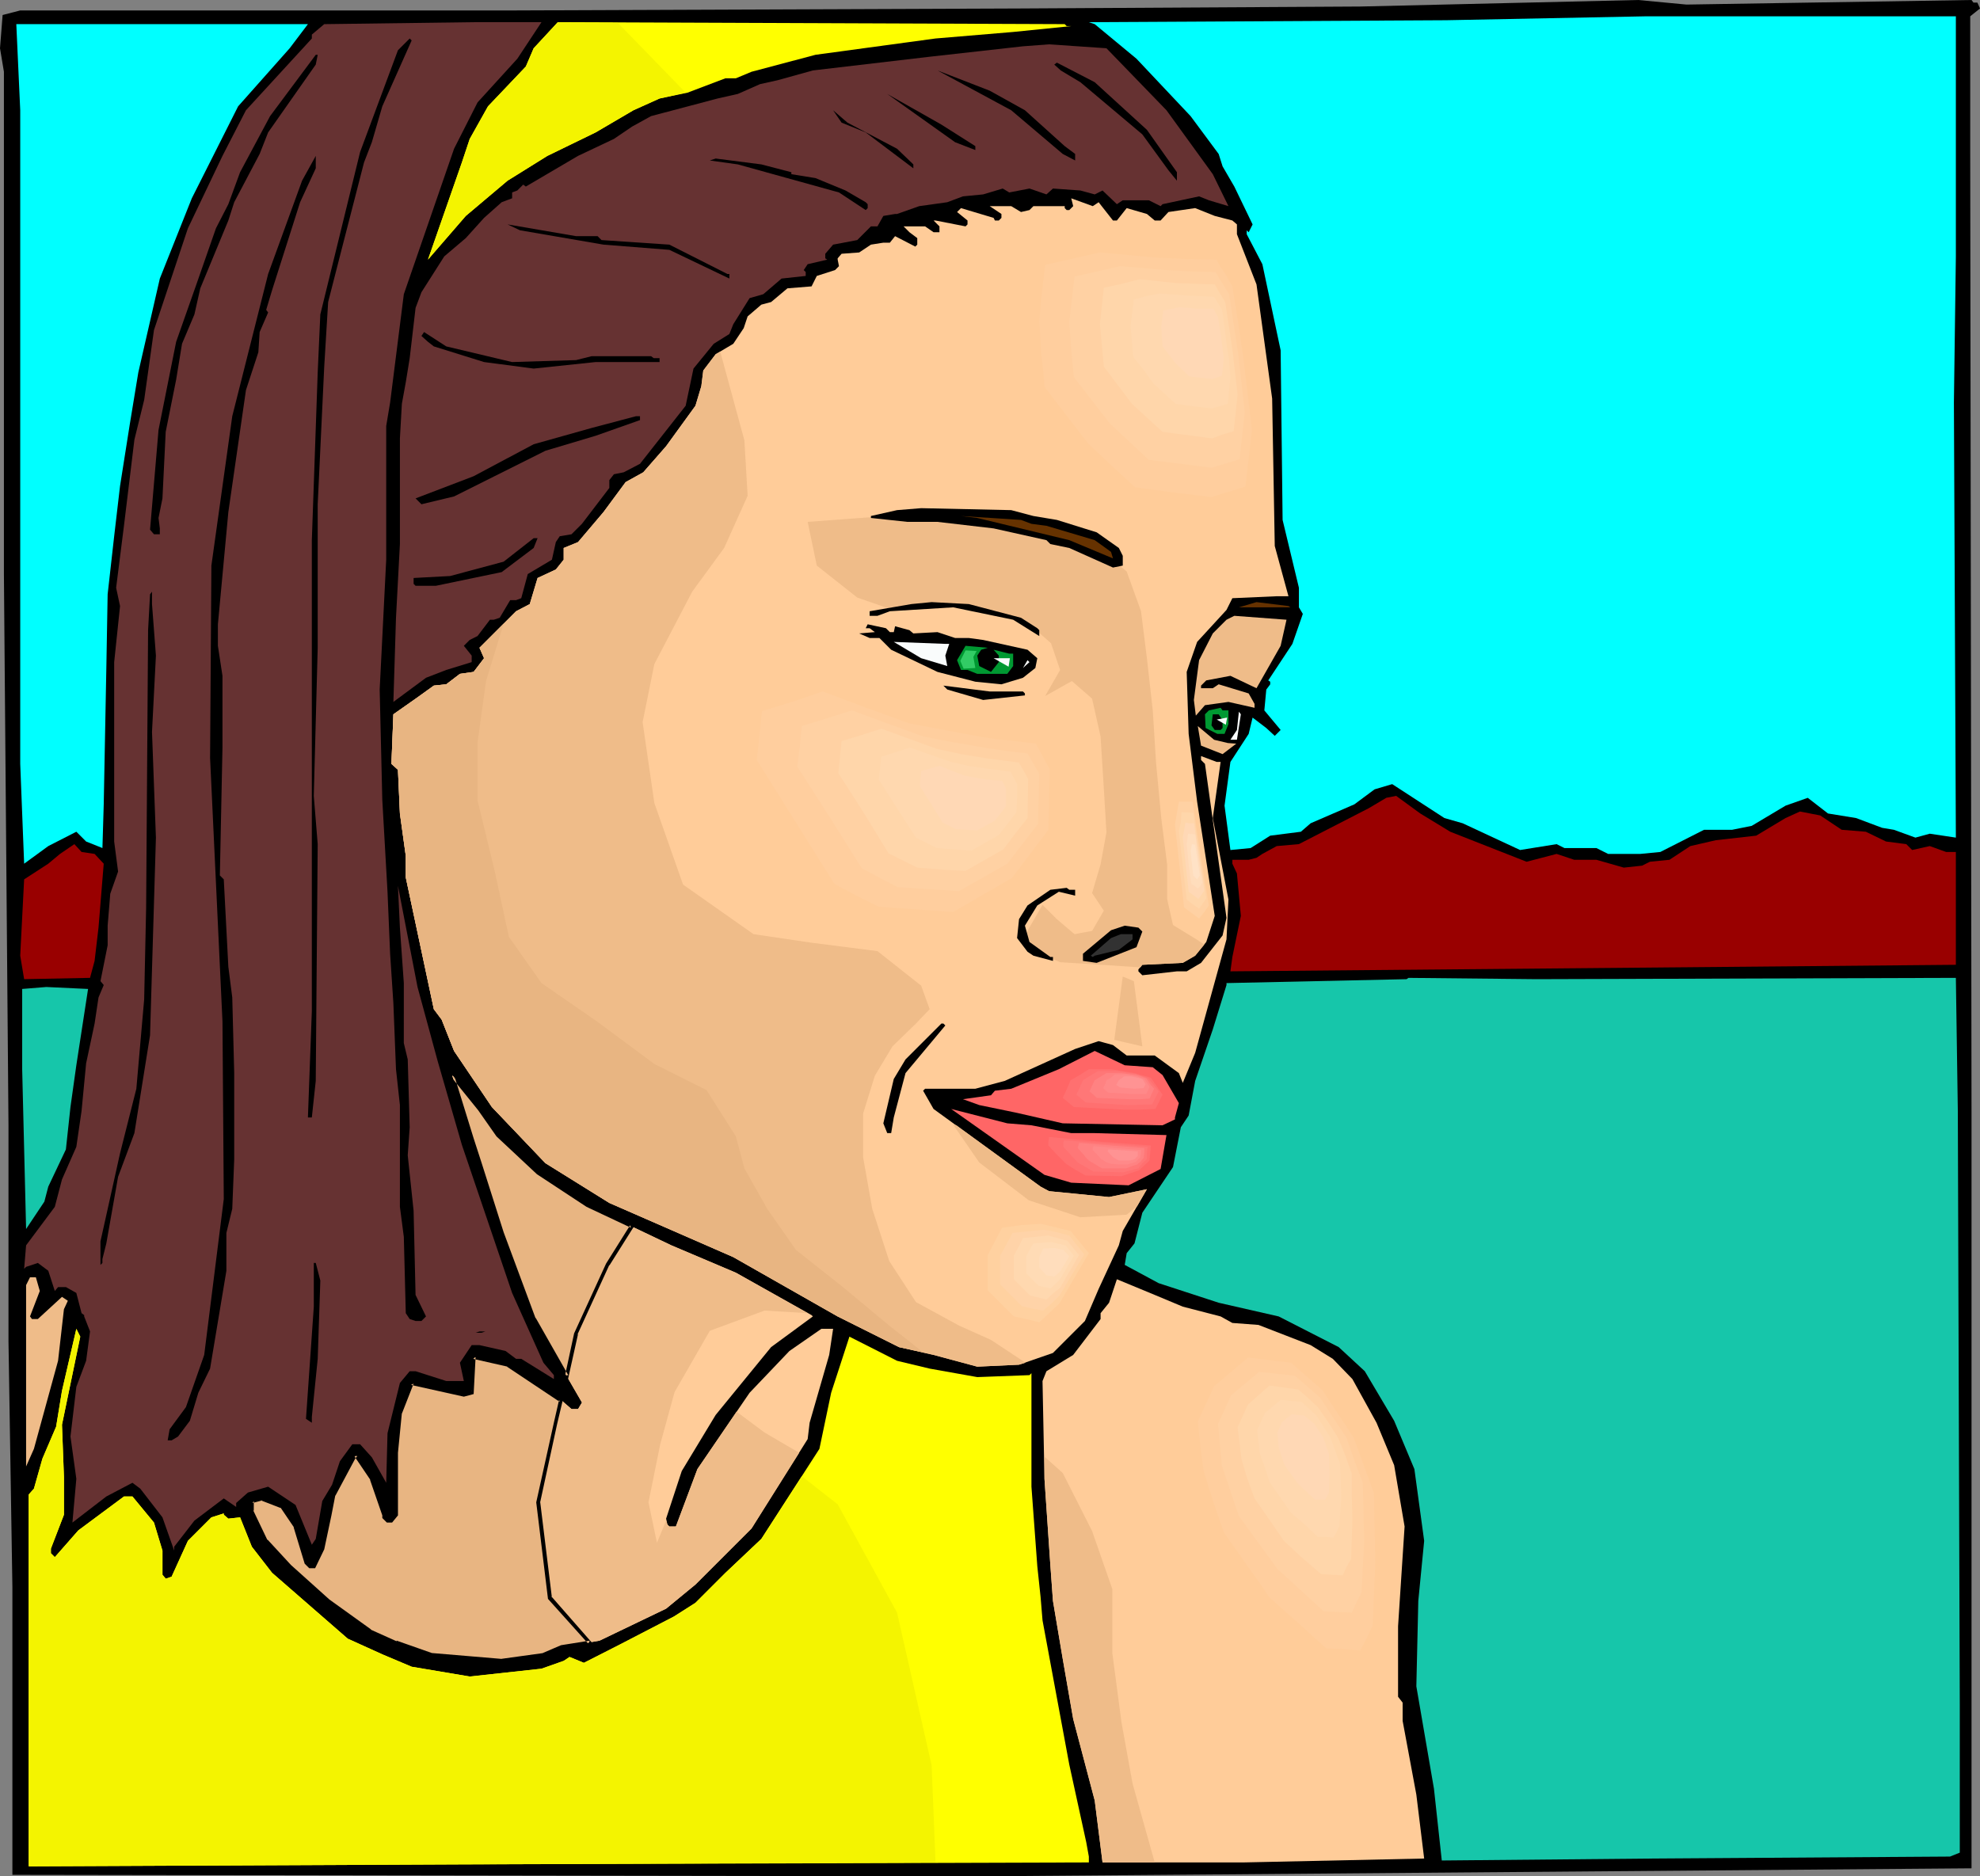
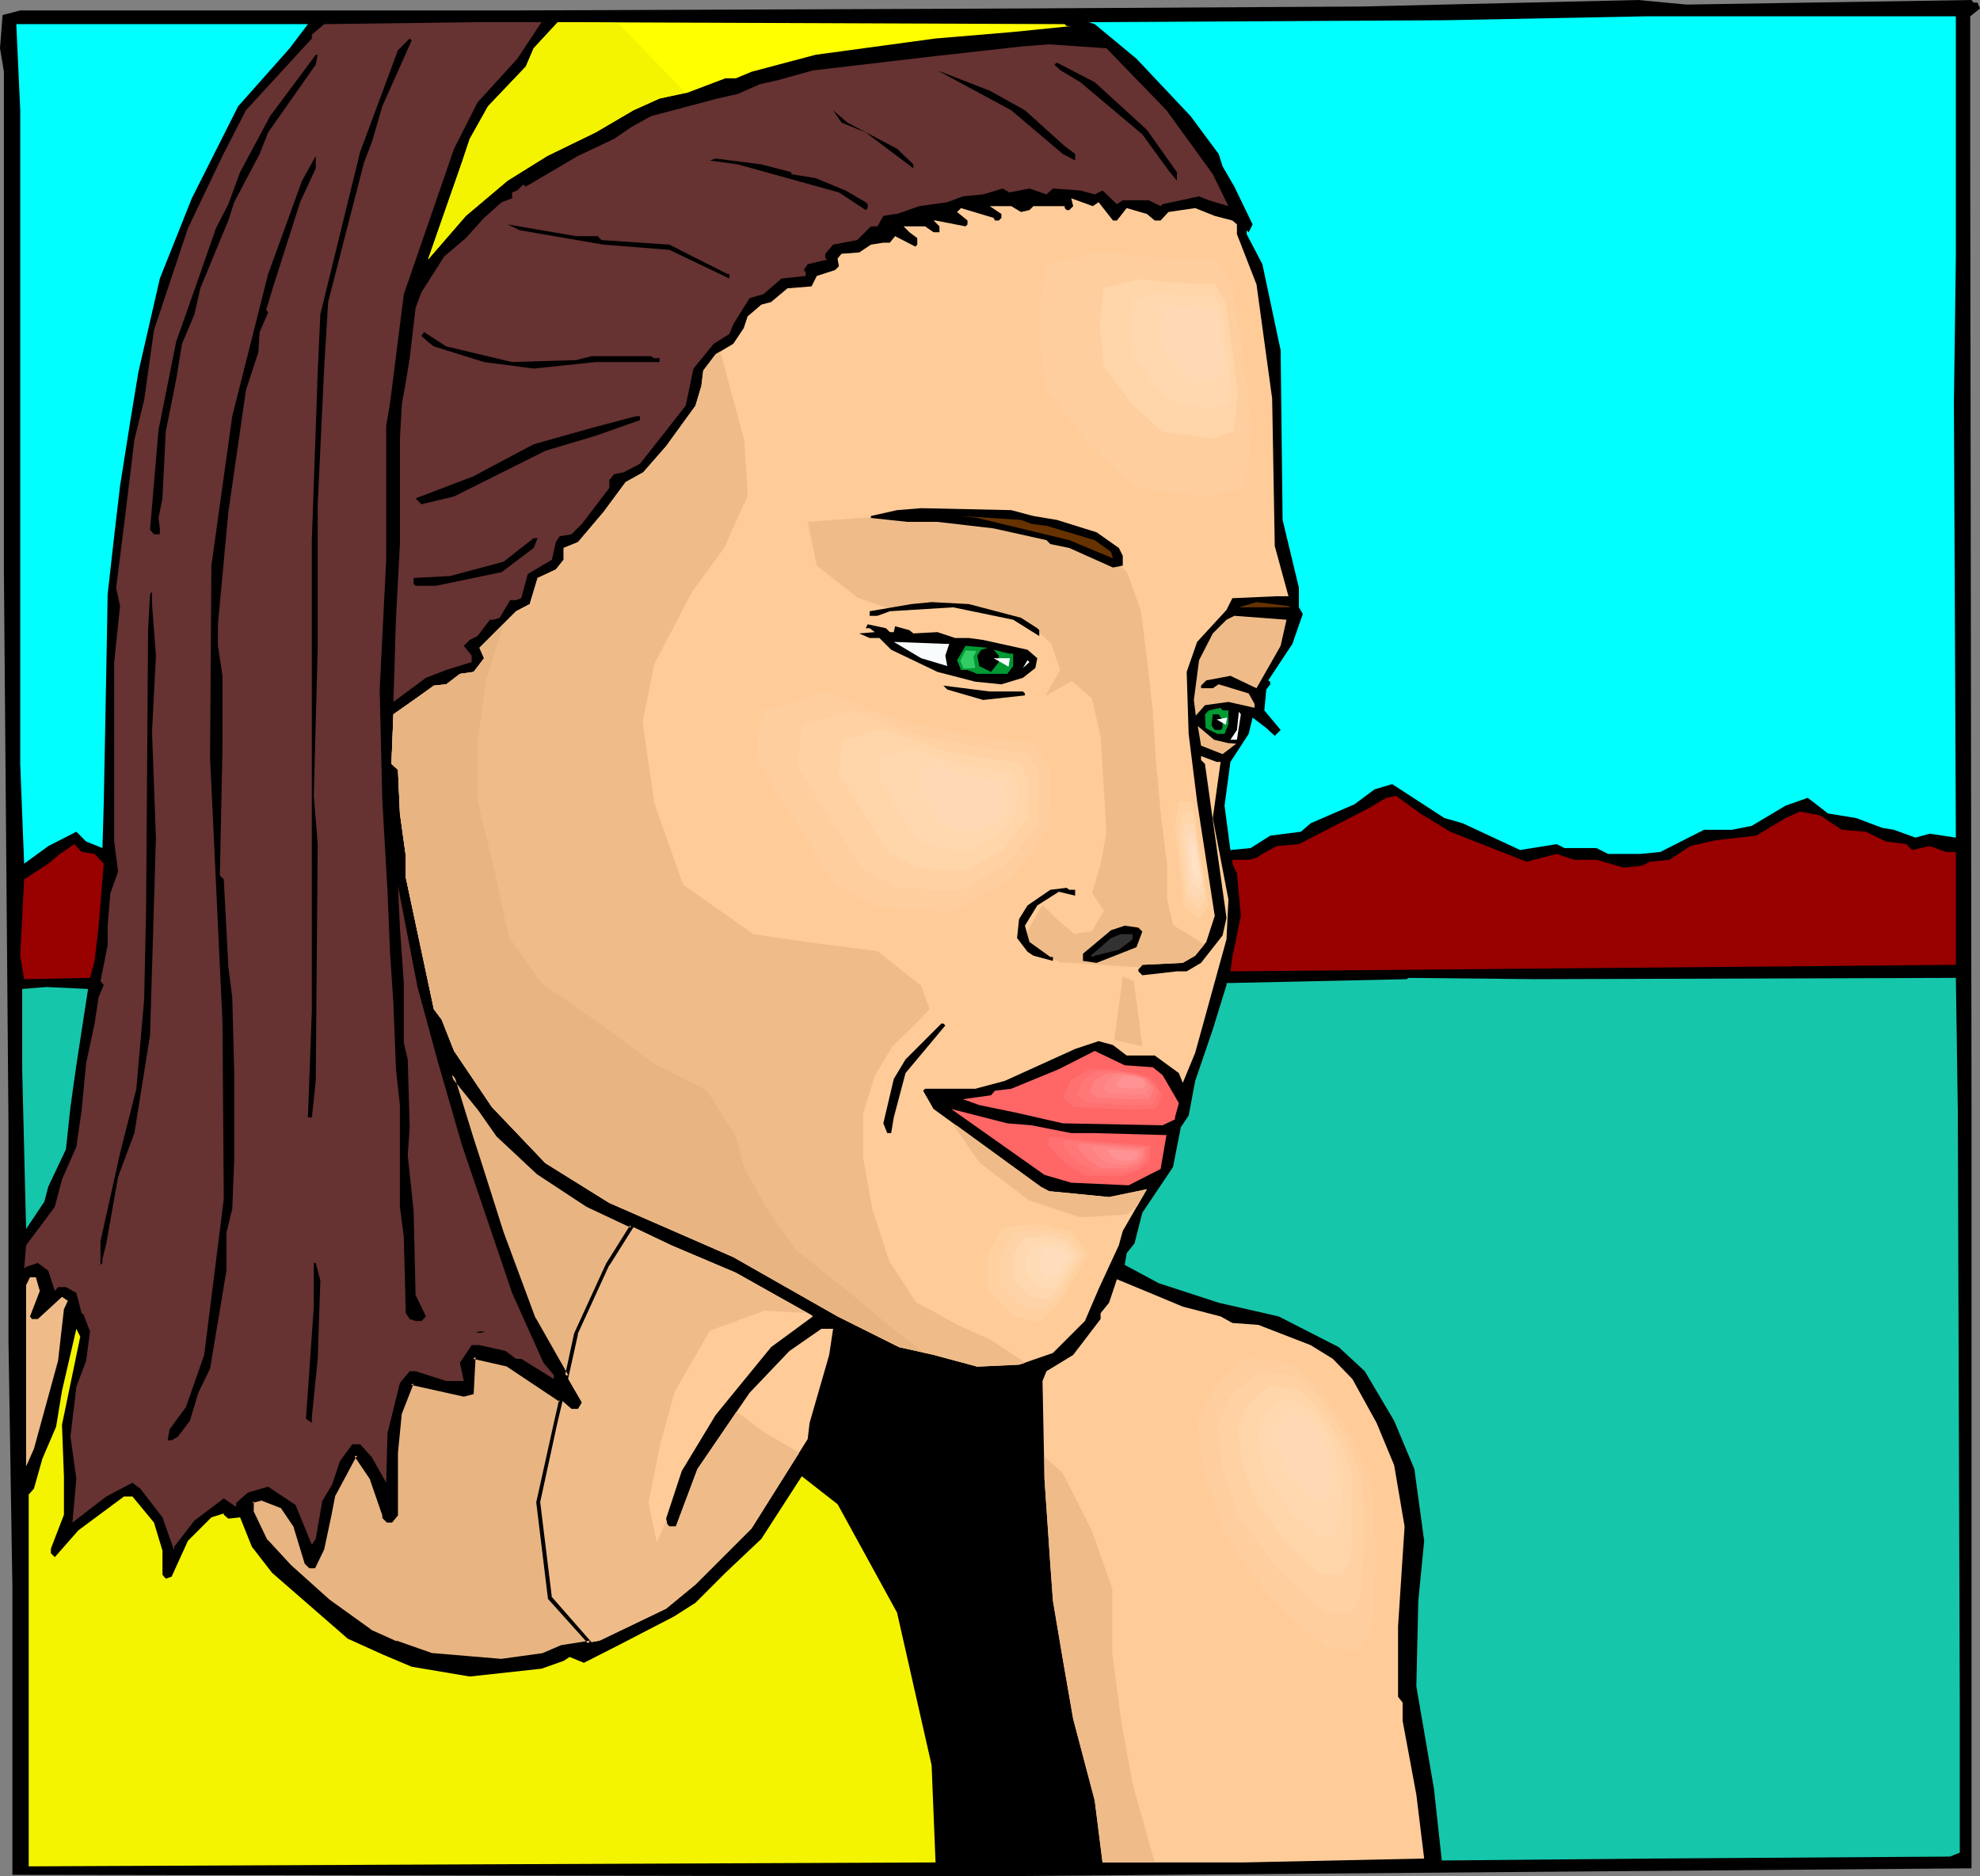
<svg xmlns="http://www.w3.org/2000/svg" xmlns:ns1="http://sodipodi.sourceforge.net/DTD/sodipodi-0.dtd" xmlns:ns2="http://www.inkscape.org/namespaces/inkscape" version="1.0" width="129.766mm" height="122.975mm" id="svg108" ns1:docname="Female 156.wmf">
  <rect width="100%" height="100%" fill="#808080" stroke="none" />
  <ns1:namedview id="namedview108" pagecolor="#ffffff" bordercolor="#000000" borderopacity="0.25" ns2:showpageshadow="2" ns2:pageopacity="0.0" ns2:pagecheckerboard="0" ns2:deskcolor="#d1d1d1" ns2:document-units="mm" />
  <defs id="defs1">
    <pattern id="WMFhbasepattern" patternUnits="userSpaceOnUse" width="6" height="6" x="0" y="0" />
  </defs>
  <path style="fill:#000000;fill-opacity:1;fill-rule:evenodd;stroke:none" d="m 488.355,0 0.485,0.646 h 0.97 l 0.646,1.454 -2.424,1.939 V 37.655 l 0.323,238.051 v 187.144 l -239.976,1.939 H 210.403 L 3.07,464.466 V 393.196 L 2.101,332.269 V 278.776 L 0.97,142.216 V 17.777 L 0,11.959 0.646,3.717 5.01,2.586 H 127.179 L 252.419,2.101 336.936,1.616 405.777,0 417.736,1.131 Z" id="path1" />
  <path style="fill:#00ffff;fill-opacity:1;fill-rule:evenodd;stroke:none" d="m 484.476,63.513 -0.485,36.201 0.485,107.794 -6.464,-0.97 -3.555,0.97 -5.333,-1.939 -2.909,-0.485 -6.464,-2.424 -6.949,-1.131 -5.01,-3.879 -5.494,1.939 -8.403,5.01 -4.848,0.97 h -6.949 l -10.827,5.495 -5.01,0.485 h -7.918 l -2.909,-1.454 h -7.918 l -1.939,-0.97 -9.05,1.454 -14.221,-6.626 -4.525,-1.293 -12.928,-8.404 -4.363,1.293 -5.01,3.717 -10.827,4.687 -2.424,2.101 -7.595,0.97 -4.848,3.071 -5.01,0.485 -1.454,-10.989 1.454,-10.828 4.525,-6.949 0.97,-4.04 3.394,2.586 2.101,1.939 1.454,-1.454 -4.04,-4.848 0.485,-5.171 0.97,-1.293 v -0.646 l -0.485,-0.323 5.979,-9.05 2.586,-7.434 -0.97,-1.616 v -4.848 l -4.04,-16.807 -0.485,-42.018 -4.525,-21.332 -3.878,-7.434 v -0.97 l 0.485,0.485 0.97,-1.939 -4.525,-9.373 -2.909,-5.01 -0.97,-3.071 -6.949,-9.373 L 281.507,14.545 271.164,5.98 269.71,5.495 358.267,5.01 407.716,4.04 h 76.76 z" id="path2" />
  <path style="fill:#663232;fill-opacity:1;fill-rule:evenodd;stroke:none" d="m 128.149,14.545 -9.858,10.828 -5.818,11.474 -12.443,36.039 -3.394,26.827 -0.97,5.818 v 33.13 l -1.616,32.16 0.646,27.312 1.293,22.787 0.646,15.353 0.808,12.282 0.646,16.323 0.97,8.889 v 25.211 l 0.97,7.434 0.485,18.908 0.97,1.454 1.454,0.485 h 1.454 l 1.131,-1.131 -2.586,-5.333 -0.485,-20.848 -1.454,-13.737 0.485,-6.949 -0.485,-16.807 -0.97,-4.04 V 243.546 l -0.97,-13.737 -0.485,-10.343 4.848,25.049 5.01,18.423 5.979,20.686 12.443,36.685 7.757,17.292 2.586,3.071 v 0.97 l -8.08,-5.01 h -1.293 l -2.586,-1.939 -6.464,-1.454 h -1.939 l -2.909,4.363 0.97,4.525 h -4.363 l -7.595,-2.424 h -1.454 l -2.424,2.909 -3.07,12.444 -0.323,12.282 -3.555,-6.303 -2.909,-3.232 h -1.939 l -3.07,4.202 -1.939,5.818 -2.424,4.04 -1.616,9.373 -0.97,1.454 -4.04,-9.858 -6.787,-4.525 -5.01,1.454 -2.909,2.586 v 0.97 l -3.07,-2.101 -7.272,5.495 -5.01,6.464 v 0.97 l -2.909,-8.242 -5.494,-7.111 -1.939,-1.454 -6.464,3.394 -8.403,6.464 0.97,-10.828 -1.454,-10.505 1.454,-12.282 2.424,-6.464 0.97,-7.272 -1.454,-3.717 v -0.323 l -0.646,-0.485 -1.293,-5.01 -2.586,-1.454 h -1.939 l -0.808,0.97 -1.616,-5.01 -2.586,-1.939 -2.909,0.97 -0.485,0.485 0.485,-5.818 7.11,-9.535 1.778,-6.788 3.555,-8.08 1.293,-8.889 1.131,-11.797 2.101,-9.858 0.97,-6.464 1.293,-3.071 -0.808,-0.97 1.778,-8.889 v -4.848 l 0.646,-7.919 1.939,-5.495 -0.97,-7.434 v -44.443 l 1.454,-13.898 -0.97,-4.525 1.939,-15.353 2.586,-21.332 2.424,-9.858 2.424,-17.292 8.403,-25.211 L 55.106,38.625 60.923,27.312 77.245,9.535 V 8.565 L 80.315,5.98 117.321,5.495 h 16.806 z" id="path3" />
  <path style="fill:#ffff00;fill-opacity:1;fill-rule:evenodd;stroke:none" d="m 264.216,6.464 h 1.131 l -14.382,1.454 -19.23,1.616 -29.734,4.04 -15.837,4.202 -3.878,1.616 H 179.699 l -9.373,3.555 -6.949,1.454 -6.464,2.909 -9.373,5.495 -11.958,5.818 -9.858,6.141 -10.342,8.727 -9.373,10.828 8.403,-24.08 1.939,-5.818 4.525,-8.08 9.373,-9.858 1.939,-4.525 5.979,-6.464 125.563,0.485 z" id="path4" />
  <path style="fill:#00ffff;fill-opacity:1;fill-rule:evenodd;stroke:none" d="m 71.75,11.959 -12.766,14.383 -11.474,22.787 -7.918,19.878 -5.333,23.272 -2.101,12.767 -2.424,15.353 -1.454,12.444 -1.616,14.383 -0.323,18.262 -0.646,33.776 -0.323,10.828 -4.04,-1.616 -2.424,-2.424 -6.949,3.555 -5.979,4.363 -0.97,-24.726 V 27.312 L 4.04,5.98 H 76.275 Z" id="path5" />
  <path style="fill:#000000;fill-opacity:1;fill-rule:evenodd;stroke:none" d="m 94.697,26.342 -2.586,8.889 -1.939,5.01 -5.494,21.332 -3.394,13.252 -0.97,15.999 -1.616,34.1 v 35.554 l -0.97,36.685 0.97,11.959 -0.485,58.664 -0.97,9.05 h -0.97 l 0.97,-26.342 V 133.813 l 1.454,-41.534 0.646,-14.383 9.858,-40.241 9.373,-25.211 2.909,-2.909 0.485,0.485 z" id="path6" />
  <path style="fill:#663232;fill-opacity:1;fill-rule:evenodd;stroke:none" d="m 288.94,27.312 11.474,15.838 3.878,7.919 -4.848,-1.454 -2.424,-0.97 -9.05,1.939 -0.485,0.485 -2.909,-1.454 h -6.464 l -1.454,0.97 -3.555,-3.394 -1.939,0.97 -3.555,-0.97 -6.787,-0.485 -1.616,1.454 -4.202,-1.454 -5.01,0.97 -1.616,-0.97 -4.848,1.454 -5.01,0.485 -3.878,1.454 -6.949,0.97 -5.494,1.939 h -0.485 l -2.909,0.485 -1.454,2.586 h -1.616 l -3.394,3.394 -5.979,1.131 -1.939,2.263 v 1.131 l 0.485,0.323 -4.848,1.131 -0.97,1.454 0.485,0.485 v 0.97 l -5.979,0.646 -4.525,3.879 -3.394,0.97 -4.04,6.464 -0.97,2.424 -3.878,2.424 -5.01,6.141 -1.939,9.212 -11.312,14.383 -4.04,2.101 -2.424,0.485 -1.131,1.454 v 1.939 l -6.787,8.889 -2.586,2.586 -2.909,0.485 -0.97,1.454 -0.97,4.363 -5.979,3.555 -1.616,5.98 -1.293,0.485 h -1.454 l -2.586,4.363 -1.454,0.485 h -0.97 l -3.07,4.04 -1.939,0.97 -1.454,1.454 1.939,2.424 v 1.616 l -6.302,1.939 -5.01,1.939 -8.08,5.98 0.646,-20.848 0.97,-18.262 v -26.181 l 0.485,-8.565 0.97,-5.333 0.97,-5.98 1.454,-12.444 1.454,-3.879 5.656,-8.889 5.333,-4.525 4.525,-5.01 4.363,-3.879 2.586,-0.97 v -1.454 l 1.293,-0.485 1.454,-1.454 0.646,0.485 12.928,-7.596 8.888,-4.202 4.525,-3.071 4.686,-2.586 16.483,-4.363 5.01,-1.131 5.494,-2.424 4.363,-0.97 8.726,-2.424 28.926,-3.394 23.109,-2.586 6.464,-0.485 14.221,0.97 z" id="path7" />
  <path style="fill:#000000;fill-opacity:1;fill-rule:evenodd;stroke:none" d="m 78.214,15.999 -11.797,16.807 -2.101,5.333 -6.302,11.959 -1.454,4.525 -6.949,16.807 -1.454,6.464 -3.07,7.272 -1.454,8.889 -2.586,12.929 -0.808,16.484 -0.97,4.848 0.323,2.586 v 1.454 h -1.454 l -0.97,-1.131 2.101,-24.726 4.363,-21.817 5.01,-14.222 4.848,-13.898 3.07,-5.98 2.909,-7.919 7.434,-13.898 11.312,-15.191 h 0.485 z" id="path8" />
  <path style="fill:#000000;fill-opacity:1;fill-rule:evenodd;stroke:none" d="m 284.092,32.16 7.434,10.505 v 2.101 l -2.101,-2.586 -6.464,-8.889 -15.352,-12.929 -4.848,-2.909 -1.616,-1.454 0.646,-0.485 9.373,4.848 z" id="path9" />
  <path style="fill:#000000;fill-opacity:1;fill-rule:evenodd;stroke:none" d="m 253.873,27.312 9.858,8.889 2.586,1.939 v 1.616 l -3.07,-1.616 -12.766,-10.828 -18.261,-9.858 12.928,5.01 z" id="path10" />
-   <path style="fill:#000000;fill-opacity:1;fill-rule:evenodd;stroke:none" d="m 241.592,36.201 v 0.97 l -5.01,-1.939 -16.806,-11.959 13.413,7.596 z" id="path11" />
+   <path style="fill:#000000;fill-opacity:1;fill-rule:evenodd;stroke:none" d="m 241.592,36.201 v 0.97 z" id="path11" />
  <path style="fill:#000000;fill-opacity:1;fill-rule:evenodd;stroke:none" d="m 222.2,36.847 4.04,3.879 v 0.97 l -11.797,-8.889 -5.979,-2.424 -2.101,-3.071 3.555,3.071 z" id="path12" />
  <path style="fill:#000000;fill-opacity:1;fill-rule:evenodd;stroke:none" d="m 74.336,50.099 -6.949,21.817 -1.454,4.848 0.485,0.646 -2.101,4.848 -0.323,5.01 -3.07,9.373 -4.363,30.221 -2.586,27.797 v 5.333 l 1.131,7.434 v 17.777 l -0.646,31.675 0.97,0.97 1.131,21.656 0.97,7.596 0.485,18.747 v 21.332 l -0.485,12.282 -1.454,5.98 v 9.373 l -4.04,24.241 -2.909,5.98 -2.101,6.949 -2.909,3.879 -1.616,0.97 h -0.97 l 0.485,-2.747 4.04,-5.495 4.525,-12.929 4.848,-38.625 -0.323,-43.958 -3.07,-65.29 0.323,-47.675 5.171,-37.009 8.888,-35.231 8.403,-23.11 3.394,-6.141 v 3.071 z" id="path13" />
  <path style="fill:#000000;fill-opacity:1;fill-rule:evenodd;stroke:none" d="m 196.021,42.665 v 0.485 l 5.979,0.97 7.434,3.071 5.01,2.909 0.485,0.485 v 0.97 l -0.485,0.485 -6.626,-4.363 -25.048,-6.949 -6.949,-0.97 1.454,-0.485 11.312,1.454 z" id="path14" />
  <path style="fill:#ffcc99;fill-opacity:1;fill-rule:evenodd;stroke:none" d="m 272.134,50.099 3.555,4.525 h 0.97 l 2.424,-3.071 5.01,1.454 1.939,1.616 h 1.454 l 1.939,-2.101 6.626,-0.97 4.848,1.939 4.363,1.131 1.131,0.97 v 2.424 l 4.848,12.444 3.878,28.282 0.646,36.524 3.394,12.444 h -2.909 l -10.989,0.485 -1.454,2.909 -7.272,7.919 -2.586,7.434 0.485,15.353 2.101,16.807 4.363,28.282 -2.101,6.464 -2.747,3.394 -3.07,1.778 -10.019,0.485 -0.97,1.131 v 0.485 l 0.97,0.97 8.565,-0.97 h 2.424 l 3.555,-2.101 5.333,-6.788 0.97,-4.363 -5.333,-38.14 -0.97,-0.97 v -0.97 l 3.878,1.454 h 0.97 l -1.939,13.898 3.878,20.201 -0.485,9.858 -7.757,28.12 -3.07,7.434 -0.97,-2.424 -5.979,-4.363 h -6.949 l -3.394,-2.586 -3.555,-0.97 -5.818,1.939 -17.453,7.919 -7.272,1.939 h -12.443 l -0.485,0.485 2.586,4.525 26.502,19.232 2.101,1.131 14.867,1.454 9.373,-1.939 -5.979,10.343 -0.97,3.555 -5.01,10.828 -3.394,7.919 -7.918,7.919 -8.403,2.909 -10.342,0.485 -10.827,-2.909 -8.565,-1.939 -15.19,-7.596 -25.856,-14.706 -30.704,-13.414 -15.837,-9.858 -13.251,-13.898 -9.373,-13.898 -3.07,-7.757 -1.939,-2.586 -6.949,-32.645 v -5.333 l -1.454,-10.505 -0.485,-10.828 -1.616,-1.454 0.485,-12.282 5.979,-4.202 4.04,-2.909 3.07,-0.323 3.394,-2.586 3.394,-0.485 2.586,-3.394 -1.131,-2.586 9.05,-9.05 3.394,-1.778 1.939,-6.464 4.525,-2.101 1.939,-2.424 v -2.909 l 3.555,-1.454 6.302,-7.434 5.494,-7.434 4.363,-2.424 5.656,-6.464 7.272,-10.02 1.454,-4.848 0.485,-3.879 3.07,-4.04 4.363,-2.586 2.586,-3.879 0.97,-2.909 3.394,-2.909 2.424,-0.646 4.04,-3.394 5.979,-0.485 1.293,-2.586 4.525,-1.454 0.97,-0.97 -0.323,-1.616 v -0.323 l 0.97,-1.131 4.363,-0.323 2.909,-1.939 3.07,-0.485 h 1.616 l 1.293,-1.616 5.01,2.586 0.485,-0.485 v -1.616 l -1.939,-1.454 -1.454,-1.454 h 5.333 l 2.101,1.454 h 1.454 v -1.454 l -1.454,-1.454 h 0.485 l 7.434,1.454 0.485,-0.485 v -0.97 l -2.586,-2.101 0.97,-0.97 8.08,2.424 0.323,0.646 h 0.97 l 0.646,-0.646 v -0.97 l -2.909,-1.939 h 5.333 l 2.424,1.454 2.101,-0.485 0.97,-0.97 h 7.757 v 0.485 l 0.485,0.485 h 0.646 l 0.97,-0.97 -0.485,-1.939 5.333,1.939 z" id="path15" />
  <path style="fill:#000000;fill-opacity:1;fill-rule:evenodd;stroke:none" d="m 148.025,58.503 0.97,0.97 16.806,1.131 14.382,7.272 h 0.485 v 1.131 l -14.867,-7.111 -16.322,-1.293 -20.685,-3.555 -3.07,-1.454 16.968,2.909 z" id="path16" />
  <path style="fill:#000000;fill-opacity:1;fill-rule:evenodd;stroke:none" d="m 126.856,89.693 15.837,-0.485 3.878,-0.97 h 14.706 l 0.646,0.485 h 1.454 v 0.97 h -15.837 l -15.352,1.616 -12.282,-1.616 -12.443,-3.879 -1.454,-1.131 -1.616,-1.454 0.646,-0.97 5.494,3.555 z" id="path17" />
  <path style="fill:#000000;fill-opacity:1;fill-rule:evenodd;stroke:none" d="m 38.622,162.418 -0.97,18.908 0.97,26.181 -0.485,16.323 -0.97,32.645 -3.878,24.241 -4.04,10.828 -2.909,16.484 -0.97,3.879 v 0.97 l -0.485,0.485 v -5.818 l 4.848,-21.817 4.04,-15.999 1.939,-22.14 0.485,-22.625 0.485,-68.846 0.485,-8.889 0.485,-0.646 v 3.071 z" id="path18" />
  <path style="fill:#663200;fill-opacity:1;fill-rule:evenodd;stroke:none" d="m 319.644,150.458 h -12.766 l 4.363,-1.293 7.918,0.97 z" id="path19" />
  <path style="fill:#efbc89;fill-opacity:1;fill-rule:evenodd;stroke:none" d="m 317.22,159.993 -5.979,10.505 -6.464,-3.071 -5.979,1.131 -1.293,1.293 v 0.646 h 2.909 l 1.454,-0.97 7.434,2.263 1.454,2.586 v 0.97 l -6.464,-1.454 -5.818,0.808 -2.262,2.586 -0.485,-3.879 1.293,-9.858 3.394,-6.626 3.394,-3.394 1.939,-0.97 12.928,0.97 z" id="path20" />
  <path style="fill:#990000;fill-opacity:1;fill-rule:evenodd;stroke:none" d="m 359.236,206.052 18.907,7.434 7.434,-1.939 4.363,1.454 h 5.494 l 6.787,1.939 4.525,-0.485 1.939,-0.97 4.848,-0.485 5.171,-3.394 6.302,-1.454 10.019,-1.131 7.272,-4.363 3.555,-1.616 5.01,0.97 5.333,3.555 5.979,0.485 5.01,2.424 5.01,0.646 1.454,1.454 4.363,-0.97 4.04,1.454 h 2.424 v 27.958 l -179.699,1.616 0.485,-3.555 2.101,-10.181 -0.97,-10.505 -1.131,-2.424 v -0.97 h 4.04 l 1.939,-0.485 1.454,-0.97 3.555,-1.939 5.494,-0.485 17.291,-8.889 4.363,-2.586 2.424,-0.485 5.979,4.363 z" id="path21" />
  <path style="fill:#16c6aa;fill-opacity:1;fill-rule:evenodd;stroke:none" d="m 484.476,242.253 0.485,32.968 0.485,147.065 v 36.685 l -2.424,0.97 -73.205,0.485 -52.682,0.485 -1.939,-17.777 -4.363,-25.373 0.485,-21.171 1.454,-14.868 -2.424,-17.777 -5.01,-11.959 -7.272,-12.282 -6.464,-5.98 -14.867,-7.596 -14.867,-3.394 -14.867,-4.848 -8.403,-4.525 0.485,-2.909 1.939,-2.424 1.939,-7.596 7.595,-11.313 1.939,-9.858 1.939,-2.909 1.616,-8.565 4.363,-12.767 3.394,-10.989 v -0.485 l 44.602,-0.97 0.485,-0.323 31.674,0.323 z" id="path22" />
  <path style="fill:#16c6aa;fill-opacity:1;fill-rule:evenodd;stroke:none" d="m 18.907,263.908 -1.454,10.343 -1.131,10.505 -4.363,9.212 -0.97,3.717 -4.525,6.788 -0.97,-39.594 v -19.878 l 5.979,-0.485 10.342,0.485 z" id="path23" />
  <path style="fill:#000000;fill-opacity:1;fill-rule:evenodd;stroke:none" d="m 234.158,254.05 -9.858,11.797 -2.909,10.989 -0.646,3.879 h -0.97 l -0.97,-2.424 2.586,-10.989 2.909,-4.848 8.888,-8.889 h 0.485 z" id="path24" />
  <path style="fill:#ff6666;fill-opacity:1;fill-rule:evenodd;stroke:none" d="m 285.547,264.393 2.424,1.939 4.04,6.949 -0.97,3.555 v 0.485 l -3.07,1.454 -24.725,-0.485 -11.312,-2.586 -9.373,-1.939 -4.04,-1.454 6.949,-0.97 0.97,-1.131 4.04,-0.485 11.797,-4.848 8.888,-4.525 7.434,3.555 z" id="path25" />
  <path style="fill:#ffcc99;fill-opacity:1;fill-rule:evenodd;stroke:none" d="m 123.301,281.201 9.858,9.373 12.443,8.08 20.685,9.858 15.998,6.788 18.746,10.505 0.323,0.323 -10.342,7.596 -13.736,16.807 -8.403,13.898 -3.878,11.797 0.323,1.454 0.485,0.485 h 1.616 l 5.333,-14.222 12.928,-18.908 9.858,-10.343 7.918,-5.495 h 2.909 l -0.97,6.464 -4.848,16.807 -0.485,4.04 -13.898,22.14 -13.898,13.898 -7.272,5.98 -16.483,7.919 -9.373,1.616 -4.525,1.778 -10.342,1.616 -17.291,-1.616 -8.888,-2.909 -6.464,-2.909 -10.342,-7.434 -9.534,-8.565 -5.818,-6.303 -3.555,-7.434 v -2.424 l 2.586,-0.646 5.01,2.101 3.232,4.848 2.586,9.05 0.97,0.808 h 0.97 l 2.101,-4.363 1.939,-8.404 0.97,-5.01 5.01,-9.212 0.485,-0.646 3.878,5.98 2.909,8.889 v 0.646 l 0.97,0.808 h 0.97 l 1.131,-1.454 v -15.353 l 0.97,-9.858 2.909,-7.434 12.928,2.909 1.939,-0.485 0.485,-8.889 8.403,1.939 13.413,8.889 2.424,2.101 h 1.616 l 0.97,-1.616 -11.958,-20.686 -7.918,-21.332 -5.494,-17.292 -1.939,-5.98 -4.848,-15.838 6.787,8.404 z" id="path26" />
  <path style="fill:#ff6666;fill-opacity:1;fill-rule:evenodd;stroke:none" d="m 255.489,278.776 9.858,1.939 h 5.818 l 17.776,0.485 -1.454,8.404 -7.918,4.04 -14.221,-0.646 -6.626,-1.939 -23.109,-16.323 13.898,3.555 z" id="path27" />
  <path style="fill:#000000;fill-opacity:1;fill-rule:evenodd;stroke:none" d="m 79.346,317.239 -0.646,19.393 -1.454,14.383 v 1.454 l -1.454,-0.97 1.939,-27.797 v -10.828 h 0.485 z" id="path28" />
  <path style="fill:#efbc89;fill-opacity:1;fill-rule:evenodd;stroke:none" d="m 9.858,319.825 -2.424,6.303 0.485,0.646 h 1.454 l 5.979,-5.495 1.454,0.97 -0.97,2.101 -1.454,12.767 -5.979,21.817 -1.939,4.363 v -44.927 l 0.97,-1.939 H 8.888 Z" id="path29" />
  <path style="fill:#ffcc99;fill-opacity:1;fill-rule:evenodd;stroke:none" d="m 292.98,323.704 9.373,2.424 2.909,1.616 6.464,0.485 12.928,5.01 5.494,3.394 4.848,5.01 5.979,10.828 4.363,10.505 2.586,15.191 -1.616,24.726 v 17.454 l 1.131,1.454 v 4.525 l 3.394,18.262 1.939,15.838 -44.925,0.97 h -34.744 l -1.939,-15.353 -5.333,-20.201 -2.586,-14.868 -2.424,-14.383 -0.646,-8.889 -1.454,-21.332 -0.485,-24.241 0.97,-2.424 6.626,-4.04 6.787,-8.889 v -1.454 l 2.101,-2.586 1.939,-5.818 9.373,3.879 z" id="path30" />
-   <path style="fill:#ffff00;fill-opacity:1;fill-rule:evenodd;stroke:none" d="m 15.352,352.955 0.485,12.929 v 9.373 l -3.232,8.404 v 1.131 l 0.97,0.97 5.818,-6.626 11.312,-8.404 h 2.101 l 5.333,6.464 2.101,6.949 v 5.98 l 0.808,0.97 1.454,-0.485 4.04,-8.889 5.818,-5.818 3.07,-0.97 v 0.323 l 1.131,0.97 2.909,-0.323 2.909,7.272 5.01,6.464 18.746,16.323 8.565,3.879 7.272,3.071 14.382,2.424 17.776,-1.939 5.494,-1.939 1.454,-0.97 3.555,1.454 8.888,-4.525 13.413,-6.949 5.333,-3.394 7.434,-7.434 8.888,-8.404 14.382,-22.302 2.909,-13.898 4.525,-13.898 11.797,5.98 8.08,1.939 11.797,2.101 12.928,-0.485 0.485,-0.485 v 28.12 l 1.454,19.716 0.808,7.596 0.485,5.818 6.626,35.716 4.202,19.232 0.646,3.555 v 1.454 l -155.297,0.485 -107.302,0.485 v -92.117 l 1.293,-1.454 2.101,-7.434 3.394,-7.919 1.454,-8.889 3.555,-15.353 0.97,1.939 z" id="path31" />
  <path style="fill:#000000;fill-opacity:1;fill-rule:evenodd;stroke:none" d="m 119.261,330.168 h -1.454 l 0.97,-0.323 h 1.454 z" id="path32" />
  <path style="fill:#efbc89;fill-opacity:1;fill-rule:evenodd;stroke:none" d="m 254.035,337.602 -8.565,-5.656 -7.918,-3.555 -10.666,-5.818 -6.626,-10.181 -4.202,-12.929 -2.262,-12.767 v -10.828 l 2.909,-9.373 4.363,-7.272 5.818,-5.656 3.394,-3.555 -2.101,-5.818 -10.827,-8.565 -16.483,-2.101 -14.221,-2.101 -17.453,-12.282 -7.11,-20.201 -2.909,-20.04 2.909,-14.383 9.373,-17.939 7.918,-10.828 5.818,-12.929 -0.808,-13.737 -5.979,-21.979 -1.131,0.646 -3.07,4.04 -0.485,3.879 -1.454,4.848 -7.272,10.02 -5.656,6.464 -4.363,2.424 -5.494,7.434 -6.302,7.434 -3.555,1.454 v 2.909 l -1.939,2.424 -4.525,2.101 -1.939,6.464 -3.394,1.778 -9.05,9.05 1.131,2.586 -2.586,3.394 -3.394,0.485 -3.394,2.586 -3.07,0.323 -4.04,2.909 -5.979,4.202 -0.485,12.282 1.616,1.454 0.485,10.828 1.454,10.505 v 5.333 l 6.949,32.645 1.939,2.586 3.07,7.757 9.373,13.898 13.251,13.898 15.837,9.858 30.704,13.414 25.856,14.706 15.19,7.596 8.565,1.939 10.827,2.909 10.342,-0.485 z" id="path33" />
  <path style="fill:#efbc89;fill-opacity:1;fill-rule:evenodd;stroke:none" d="m 202.323,140.115 -2.262,-10.828 19.554,-1.454 h 22.301 l 16.968,2.909 13.09,5.01 7.11,5.818 3.555,9.858 1.454,11.636 1.454,12.929 0.808,12.929 1.293,13.737 1.454,11.474 v 8.565 l 1.454,6.464 5.818,3.555 1.939,1.293 -2.262,2.747 -3.07,1.778 -10.019,0.485 -0.485,0.646 -6.949,-0.485 -12.928,-0.808 -6.302,-2.747 -2.262,-4.202 4.202,-7.272 3.555,3.555 4.363,3.717 4.363,-0.808 2.909,-5.01 -2.909,-4.363 2.101,-7.111 1.454,-7.919 -0.646,-10.828 -0.808,-12.929 -2.101,-9.373 -5.01,-4.363 -6.626,3.717 3.717,-6.464 -2.262,-6.626 -5.494,-4.848 -7.918,-3.071 -9.373,-1.293 h -9.373 l -7.918,0.646 -7.918,-2.747 z" id="path34" />
  <path style="fill:#000000;fill-opacity:1;fill-rule:evenodd;stroke:none" d="m 158.529,104.077 -10.989,3.879 -12.443,3.717 -22.624,11.313 -8.08,1.939 -1.454,-1.454 14.382,-5.495 14.867,-7.919 14.382,-4.04 10.989,-2.909 h 0.97 z" id="path35" />
  <path style="fill:#000000;fill-opacity:1;fill-rule:evenodd;stroke:none" d="m 255.974,127.833 5.818,0.97 9.858,3.071 5.494,3.879 0.97,1.939 v 2.424 l -2.424,0.485 -10.827,-4.848 -4.686,-0.97 -0.97,-0.97 -13.09,-2.909 -13.898,-1.616 h -7.434 l -9.05,-0.97 v -0.485 l 6.464,-1.454 5.979,-0.485 22.301,0.485 z" id="path36" />
  <path style="fill:#ffffff;fill-opacity:1;fill-rule:evenodd;stroke:none" d="m 233.673,127.833 h 3.394 z" id="path37" />
  <path style="fill:#663200;fill-opacity:1;fill-rule:evenodd;stroke:none" d="m 255.489,129.772 3.717,0.485 11.958,3.555 4.04,2.909 0.485,1.616 -10.827,-4.525 -22.786,-5.495 -4.04,-0.485 14.867,0.97 z" id="path38" />
  <path style="fill:#000000;fill-opacity:1;fill-rule:evenodd;stroke:none" d="m 132.189,135.752 -7.918,5.98 -16.322,3.394 h -5.01 l -0.485,-0.485 v -1.454 l 9.05,-0.485 13.251,-3.555 7.434,-5.818 h 0.97 z" id="path39" />
  <path style="fill:#000000;fill-opacity:1;fill-rule:evenodd;stroke:none" d="m 252.904,153.044 4.04,2.586 0.485,0.485 v 1.454 l -6.464,-4.04 -14.867,-3.071 -15.675,0.97 -3.07,1.131 h -1.939 v -1.131 l 10.342,-1.778 5.01,-0.485 9.211,0.485 z" id="path40" />
  <path style="fill:#000000;fill-opacity:1;fill-rule:evenodd;stroke:none" d="m 220.422,156.6 h 0.97 l 0.323,-1.454 3.555,0.97 0.97,0.808 5.979,-0.323 4.363,1.454 h 3.394 l 3.555,0.485 10.989,2.424 2.424,2.101 -0.485,2.424 -3.07,2.424 -5.333,1.616 -6.464,-0.646 -9.373,-2.424 -11.474,-5.495 -2.909,-2.909 h -2.424 l -2.586,-1.131 3.878,-0.323 -1.293,-0.97 h -0.97 l 0.485,-0.97 4.525,0.97 z" id="path41" />
  <path style="fill:#f9fcfc;fill-opacity:1;fill-rule:evenodd;stroke:none" d="m 235.128,159.509 -0.97,2.909 0.485,2.586 -6.464,-1.939 -6.787,-4.04 12.766,0.485 z" id="path42" />
  <path style="fill:#009932;fill-opacity:1;fill-rule:evenodd;stroke:none" d="m 243.046,160.963 -0.97,1.454 0.485,2.586 2.909,1.454 1.939,-2.424 v -1.616 l -1.293,-1.454 3.878,0.97 h 0.97 v 3.071 l -1.454,1.939 h -7.434 l -2.424,-0.97 h -1.616 l -0.97,-2.424 2.101,-3.555 5.494,0.485 z" id="path43" />
  <path style="fill:#f9fcfc;fill-opacity:1;fill-rule:evenodd;stroke:none" d="m 253.389,165.488 1.131,-1.939 0.485,0.485 z" id="path44" />
  <path style="fill:#000000;fill-opacity:1;fill-rule:evenodd;stroke:none" d="m 253.389,171.306 0.485,0.485 v 0.485 l -10.342,1.131 -8.888,-2.586 -0.97,-0.97 11.474,1.454 z" id="path45" />
  <path style="fill:#009932;fill-opacity:1;fill-rule:evenodd;stroke:none" d="m 304.292,175.993 v 3.394 l -0.97,2.424 h -1.778 l -2.909,-1.454 -0.162,-3.394 0.97,-0.97 2.909,-0.646 0.485,0.646 z" id="path46" />
  <path style="fill:#f9fcfc;fill-opacity:1;fill-rule:evenodd;stroke:none" d="m 306.393,183.265 h -1.616 l 1.616,-2.424 0.485,-4.525 0.485,0.646 z" id="path47" />
  <path style="fill:#000000;fill-opacity:1;fill-rule:evenodd;stroke:none" d="m 302.838,178.417 v 1.939 l -0.485,0.485 h -1.454 l -0.808,-1.131 0.323,-2.747 h 1.454 z" id="path48" />
  <path style="fill:#efbc89;fill-opacity:1;fill-rule:evenodd;stroke:none" d="m 306.232,184.235 -3.394,2.586 -5.333,-2.101 -0.808,-4.848 4.04,3.394 3.394,0.808 z" id="path49" />
  <path style="fill:#990000;fill-opacity:1;fill-rule:evenodd;stroke:none" d="m 23.432,211.547 2.262,2.424 -1.293,15.838 -0.97,8.242 -1.131,4.202 -16.322,0.323 -0.97,-5.818 0.97,-18.908 5.979,-3.879 2.909,-2.424 3.555,-2.424 1.778,1.939 z" id="path50" />
  <path style="fill:#000000;fill-opacity:1;fill-rule:evenodd;stroke:none" d="m 266.317,220.435 v 1.454 l -4.04,-0.97 -5.333,3.394 -3.07,5.01 1.131,4.04 5.171,3.717 h 0.646 v 0.97 l -4.848,-1.293 -1.454,-0.97 -2.586,-3.394 0.485,-4.687 2.101,-3.394 5.656,-3.879 4.04,-0.485 0.646,0.485 z" id="path51" />
  <path style="fill:#000000;fill-opacity:1;fill-rule:evenodd;stroke:none" d="m 282.961,230.778 -1.454,3.879 -9.858,3.879 -3.394,-0.485 v -1.778 l 6.949,-5.818 3.394,-1.131 3.394,0.485 z" id="path52" />
  <path style="fill:#323232;fill-opacity:1;fill-rule:evenodd;stroke:none" d="m 280.537,232.718 -3.394,2.586 -5.979,1.454 -0.485,0.323 -0.485,-0.323 5.01,-4.363 2.424,-0.97 h 2.909 z" id="path53" />
  <path style="fill:#efbc89;fill-opacity:1;fill-rule:evenodd;stroke:none" d="m 236.905,278.776 -0.808,-0.162 6.464,9.373 12.282,9.373 12.766,4.202 11.474,-0.646 2.586,-2.101 2.424,-4.202 -9.373,1.939 -14.867,-1.454 -2.101,-1.131 z" id="path54" />
  <path style="fill:#e8b582;fill-opacity:1;fill-rule:evenodd;stroke:none" d="m 228.664,335.016 -8.403,-6.626 -11.474,-9.535 -11.635,-9.212 -7.11,-10.181 -5.656,-10.02 -2.101,-7.919 -7.272,-11.474 -12.928,-6.464 -14.382,-10.666 -13.574,-9.373 -8.08,-11.474 -3.555,-16.484 -4.202,-17.292 V 183.912 l 2.101,-15.191 4.363,-14.222 -5.979,5.98 1.131,2.586 -2.586,3.394 -3.394,0.485 -3.394,2.586 -3.07,0.323 -4.04,2.909 -5.979,4.202 -0.485,12.282 1.616,1.454 0.485,10.828 1.454,10.505 v 5.333 l 6.949,32.645 1.939,2.586 3.07,7.757 9.373,13.898 13.251,13.898 15.837,9.858 30.704,13.414 25.856,14.706 15.19,7.596 z" id="path55" />
  <path style="fill:#efbc89;fill-opacity:1;fill-rule:evenodd;stroke:none" d="m 200.061,325.32 -10.666,-0.646 -13.574,5.01 -8.726,15.191 -3.555,12.929 -2.909,14.383 2.101,10.02 2.262,-5.495 0.323,0.97 0.485,0.485 h 1.616 l 5.333,-14.222 9.696,-14.222 6.949,5.171 8.565,5.01 -11.797,18.747 -13.898,13.898 -7.272,5.98 -16.483,7.919 -9.373,1.616 -4.525,1.778 -10.342,1.616 -17.291,-1.616 -8.888,-2.909 -6.464,-2.909 -10.342,-7.434 -9.534,-8.565 -5.818,-6.303 -3.555,-7.434 v -2.424 l 2.586,-0.646 5.01,2.101 3.232,4.848 2.586,9.05 0.97,0.808 h 0.97 l 2.101,-4.363 1.939,-8.404 0.97,-5.01 5.01,-9.212 0.485,-0.646 3.878,5.98 2.909,8.889 v 0.646 l 0.97,0.808 h 0.97 l 1.131,-1.454 v -15.353 l 0.97,-9.858 2.909,-7.434 12.928,2.909 1.939,-0.485 0.485,-8.889 8.403,1.939 13.413,8.889 2.424,2.101 h 1.616 l 0.97,-1.616 -11.958,-20.686 -7.918,-21.332 -5.494,-17.292 -1.939,-5.98 -4.848,-15.838 6.787,8.404 4.525,6.464 9.858,9.373 12.443,8.08 20.685,9.858 15.998,6.788 z" id="path56" />
  <path style="fill:#e8b582;fill-opacity:1;fill-rule:evenodd;stroke:none" d="m 138.976,346.976 -13.251,-8.889 -8.403,-1.939 -0.485,8.889 -1.939,0.485 -12.928,-2.909 -2.909,7.434 -0.97,9.858 v 15.353 l -1.131,1.454 h -0.97 l -0.97,-0.808 v -0.646 l -2.909,-8.889 -3.878,-5.98 -0.485,0.646 -5.01,9.212 -0.97,5.01 -1.939,8.404 -2.101,4.363 h -0.97 l -0.97,-0.808 -2.586,-9.05 -3.232,-4.848 -5.01,-2.101 -2.586,0.646 v 2.424 l 3.555,7.434 5.818,6.303 9.534,8.565 10.342,7.434 6.464,2.909 8.888,2.909 17.291,1.616 10.342,-1.616 4.525,-1.778 6.949,-1.131 -9.858,-11.151 -2.909,-23.595 4.363,-19.555 z m 17.614,-43.15 -6.141,9.373 -7.757,17.292 -2.262,10.343 -8.242,-14.06 -7.918,-21.332 -5.494,-17.292 -1.939,-5.98 -4.848,-15.838 6.787,8.404 4.525,6.464 9.858,9.373 12.443,8.08 z" id="path57" />
  <path style="fill:#000000;fill-opacity:1;fill-rule:evenodd;stroke:none" d="m 139.461,346.652 -13.413,-8.889 -9.05,-2.101 -0.485,9.373 0.323,-0.485 -2.101,0.646 h 0.162 l -13.09,-3.071 -3.232,7.757 -0.97,10.02 v 15.353 l 0.162,-0.162 -1.131,1.454 0.323,-0.162 h -0.97 0.323 l -0.97,-0.808 0.162,0.323 v -0.646 l -2.909,-9.05 -4.363,-6.464 -0.97,0.97 -5.01,9.535 -0.97,5.01 v 0 l -1.939,8.242 v 0 l -1.939,4.363 0.323,-0.162 h -0.97 0.323 l -0.97,-0.808 0.162,0.162 -2.747,-9.05 -3.394,-5.01 -5.171,-2.101 -3.07,0.646 v 2.909 l 3.717,7.434 5.818,6.464 9.534,8.565 v 0 l 10.342,7.434 6.626,3.071 v 0 l 8.888,2.909 17.453,1.616 10.504,-1.616 4.525,-1.939 h -0.162 l 7.757,-1.131 -10.342,-11.797 0.162,0.323 -2.909,-23.757 v 0.162 l 4.202,-19.393 1.454,-6.141 -0.97,0.162 -1.293,5.656 -4.363,19.716 2.909,23.918 10.019,11.151 0.323,-0.808 -7.11,1.131 -4.525,1.939 h 0.162 l -10.504,1.454 h 0.162 l -17.291,-1.454 v 0 l -8.726,-3.071 v 0.162 l -6.464,-2.909 h 0.162 l -10.342,-7.434 v 0 l -9.534,-8.565 -5.818,-6.303 V 381.56 l -3.555,-7.434 0.162,0.162 v -2.424 l -0.323,0.485 2.424,-0.646 h -0.323 l 5.01,1.939 -0.162,-0.162 3.394,5.01 -0.162,-0.162 2.747,9.05 1.131,1.131 h 1.454 l 2.262,-4.687 1.778,-8.404 v 0 l 0.97,-5.01 v 0.162 l 5.01,-9.373 -0.162,0.162 0.646,-0.646 h -0.808 l 4.04,5.98 -0.162,-0.162 3.07,8.889 v -0.162 0.808 l 1.131,1.131 h 1.293 l 1.454,-1.778 v -15.515 0 l 0.97,-9.858 v 0.162 l 2.909,-7.434 -0.646,0.323 13.09,2.909 2.424,-0.646 0.485,-9.212 -0.646,0.485 8.565,1.939 h -0.162 l 13.09,8.727 -0.162,-0.485 z" id="path58" />
  <path style="fill:#000000;fill-opacity:1;fill-rule:evenodd;stroke:none" d="m 156.267,304.149 -0.162,-0.646 -5.979,9.535 v 0 l -7.918,17.292 -2.262,10.505 0.808,-0.162 -8.08,-14.222 v 0.162 l -7.918,-21.332 -5.494,-17.292 -1.939,-5.98 -4.848,-15.676 -0.808,0.323 6.787,8.404 v 0 l 4.525,6.464 10.019,9.373 12.282,8.08 v 0 l 10.989,5.172 0.97,-0.646 -11.474,-5.333 v 0 l -12.282,-7.919 v 0 l -9.858,-9.373 v 0 l -4.363,-6.303 h -0.162 l -8.242,-10.181 5.656,17.939 1.778,5.98 5.494,17.292 8.08,21.171 v 0.162 l 8.726,15.191 2.586,-11.636 -0.162,0.162 7.918,-17.292 v 0.162 l 6.302,-10.02 z" id="path59" />
  <path style="fill:#efbc89;fill-opacity:1;fill-rule:evenodd;stroke:none" d="m 258.721,360.874 4.525,4.04 7.272,14.383 5.01,14.383 v 15.838 l 2.262,17.131 2.747,15.191 5.494,19.555 h -12.928 l -1.939,-15.353 -5.333,-20.201 -2.586,-14.868 -2.424,-14.383 -0.646,-8.889 -1.454,-21.332 z" id="path60" />
  <path style="fill:#ffcc99;fill-opacity:1;fill-rule:evenodd;stroke:none" d="m 299.444,383.823 -6.141,-17.777 -1.454,-14.706 4.686,-10.181 10.019,-8.242 12.605,1.616 9.05,7.919 8.888,13.737 6.141,16.161 0.323,20.524 -0.808,18.1 -3.555,7.111 -9.858,-0.323 -16.645,-15.03 z" id="path61" />
  <path style="fill:#ffce9e;fill-opacity:1;fill-rule:evenodd;stroke:none" d="m 303.161,379.621 -2.586,-7.434 -2.424,-7.757 -0.808,-6.141 -0.646,-6.141 4.04,-8.727 4.202,-3.555 4.202,-3.555 5.333,0.646 5.333,0.646 7.757,6.788 7.757,11.797 5.01,13.737 0.323,17.454 -0.323,7.757 -0.323,7.596 -1.454,3.071 -1.616,3.071 -4.04,-0.323 -4.363,-0.162 -6.949,-6.303 -7.11,-6.303 -2.747,-4.04 -2.909,-4.04 z" id="path62" />
  <path style="fill:#ffd1a3;fill-opacity:1;fill-rule:evenodd;stroke:none" d="m 306.878,375.58 -4.202,-12.444 -0.485,-5.172 -0.485,-5.171 0.808,-1.778 0.808,-1.778 1.616,-3.555 6.949,-5.818 4.525,0.485 4.363,0.485 6.302,5.495 3.232,5.01 3.232,4.848 1.939,5.656 2.101,5.495 0.162,7.272 0.162,7.272 -0.323,6.303 -0.323,6.303 -1.293,2.586 -1.131,2.424 -6.949,-0.323 -11.474,-10.505 z" id="path63" />
  <path style="fill:#ffd6aa;fill-opacity:1;fill-rule:evenodd;stroke:none" d="m 310.756,371.217 -1.778,-4.848 -1.454,-4.848 -0.485,-4.04 -0.485,-3.879 2.586,-5.656 2.747,-2.424 2.586,-2.263 3.555,0.485 3.555,0.485 2.424,2.101 2.424,2.263 2.586,3.717 2.424,3.879 1.778,4.363 1.616,4.525 v 5.495 l 0.162,5.656 -0.162,5.171 -0.162,4.848 -1.131,1.939 -0.97,2.101 -5.333,-0.323 -4.686,-4.04 -2.262,-2.101 -2.262,-2.101 -3.555,-5.171 z" id="path64" />
  <path style="fill:#ffd8af;fill-opacity:1;fill-rule:evenodd;stroke:none" d="m 314.473,367.177 -1.131,-3.555 -1.293,-3.555 -0.646,-5.818 0.97,-2.101 0.97,-2.101 1.939,-1.616 1.939,-1.616 5.171,0.485 3.555,3.232 0.97,1.454 0.808,1.293 1.778,2.747 2.424,6.626 0.162,4.04 0.162,4.04 -0.485,7.272 -0.646,1.454 -0.808,1.454 -1.939,-0.162 h -1.939 l -3.232,-3.071 -3.394,-2.909 z" id="path65" />
  <path style="fill:#ffd8b5;fill-opacity:1;fill-rule:evenodd;stroke:none" d="m 318.19,362.975 -1.454,-4.363 -0.323,-3.717 1.131,-2.586 2.424,-1.939 3.07,0.323 2.424,1.939 2.262,3.394 1.454,4.04 0.162,5.171 -0.162,4.525 -0.97,1.778 h -2.424 l -4.202,-3.879 z" id="path66" />
  <path style="fill:#efbc89;fill-opacity:1;fill-rule:evenodd;stroke:none" d="m 282.961,259.222 -6.949,-1.616 2.101,-15.676 2.747,1.131 z" id="path67" />
  <path style="fill:#ffcc99;fill-opacity:1;fill-rule:evenodd;stroke:none" d="m 271.003,310.29 -8.565,14.706 -5.818,5.333 -7.757,-1.616 -7.595,-7.596 v -10.343 l 4.363,-8.08 11.474,-1.131 8.565,2.263 z" id="path68" />
  <path style="fill:#ffd1a0;fill-opacity:1;fill-rule:evenodd;stroke:none" d="m 269.71,310.452 -7.272,12.444 -5.01,4.687 -3.232,-0.808 -3.07,-0.646 -3.232,-3.232 -3.232,-3.232 v -8.727 l 1.778,-3.394 1.778,-3.394 4.848,-0.646 4.848,-0.323 7.272,1.778 z" id="path69" />
  <path style="fill:#ffd3a8;fill-opacity:1;fill-rule:evenodd;stroke:none" d="m 268.579,310.775 -3.07,5.01 -3.07,5.171 -1.939,1.939 -2.101,1.778 -2.747,-0.485 -2.586,-0.646 -2.586,-2.586 -2.747,-2.747 v -7.111 l 1.616,-2.909 1.454,-2.747 7.918,-0.808 3.07,0.646 3.07,0.808 1.778,2.263 z" id="path70" />
  <path style="fill:#ffd8af;fill-opacity:1;fill-rule:evenodd;stroke:none" d="m 267.286,310.937 -4.686,8.08 -1.778,1.454 -1.616,1.454 -1.939,-0.485 -2.101,-0.485 -4.04,-4.04 v -5.818 l 1.131,-2.101 1.131,-2.263 3.07,-0.323 3.232,-0.323 4.686,1.293 1.454,1.778 z" id="path71" />
  <path style="fill:#ffdbb5;fill-opacity:1;fill-rule:evenodd;stroke:none" d="m 265.993,311.098 -3.394,5.818 -1.131,1.131 -1.293,1.131 -1.454,-0.323 -1.454,-0.323 -3.07,-3.071 v -4.202 l 0.808,-1.616 0.97,-1.616 2.262,-0.162 2.101,-0.162 3.555,0.808 1.131,1.293 z" id="path72" />
  <path style="fill:#ffddbc;fill-opacity:1;fill-rule:evenodd;stroke:none" d="m 264.862,311.26 -2.262,3.717 -1.454,1.293 -1.939,-0.323 -1.778,-1.939 v -2.586 l 0.97,-2.101 2.747,-0.162 2.262,0.485 z" id="path73" />
  <path style="fill:#ff6666;fill-opacity:1;fill-rule:evenodd;stroke:none" d="m 288.94,271.666 -2.101,4.363 -8.888,0.323 -14.706,-0.808 -3.232,-2.747 2.101,-5.171 5.494,-3.232 h 6.464 l 6.787,1.131 4.686,1.293 z" id="path74" />
  <path style="fill:#ff7070;fill-opacity:1;fill-rule:evenodd;stroke:none" d="m 287.971,271.181 -1.778,3.555 -3.878,0.162 h -3.878 l -12.443,-0.646 -2.747,-2.263 0.97,-2.101 0.97,-2.263 2.262,-1.293 2.262,-1.454 h 5.494 l 5.818,0.97 4.04,1.131 z" id="path75" />
  <path style="fill:#ff7777;fill-opacity:1;fill-rule:evenodd;stroke:none" d="m 287.001,270.373 -0.808,1.616 -0.808,1.616 -6.141,0.162 -5.171,-0.323 -5.171,-0.323 -1.131,-0.97 -1.131,-0.97 1.616,-3.555 1.778,-1.131 1.939,-1.131 h 4.525 l 2.424,0.323 2.262,0.323 3.232,1.131 1.293,1.616 z" id="path76" />
  <path style="fill:#ff8282;fill-opacity:1;fill-rule:evenodd;stroke:none" d="m 285.87,269.726 -1.131,2.424 -2.424,0.162 h -2.424 l -4.04,-0.162 -4.202,-0.162 -0.808,-0.808 -0.97,-0.808 1.293,-2.747 2.909,-1.778 h 3.717 l 3.717,0.485 1.131,0.323 1.293,0.485 0.97,1.454 z" id="path77" />
  <path style="fill:#ff8989;fill-opacity:1;fill-rule:evenodd;stroke:none" d="m 284.739,269.241 -0.323,0.808 -0.485,0.97 h -1.616 -1.939 l -2.909,-0.162 -2.909,-0.162 -0.646,-0.485 -0.646,-0.646 0.485,-0.97 0.323,-0.97 1.131,-0.646 0.97,-0.808 h 2.747 l 2.747,0.485 0.808,0.323 0.97,0.323 0.646,0.97 z" id="path78" />
  <path style="fill:#ff9393;fill-opacity:1;fill-rule:evenodd;stroke:none" d="m 283.769,268.595 -0.485,0.97 -2.262,0.162 -3.555,-0.323 -0.97,-0.646 0.646,-1.131 1.293,-0.97 h 1.778 l 1.454,0.323 1.293,0.323 z" id="path79" />
  <path style="fill:#ff6666;fill-opacity:1;fill-rule:evenodd;stroke:none" d="m 256.297,280.877 29.411,2.586 -0.162,4.363 -3.07,2.909 -5.171,1.616 -10.666,-0.162 -5.494,-3.394 -5.171,-5.333 z" id="path80" />
  <path style="fill:#ff7070;fill-opacity:1;fill-rule:evenodd;stroke:none" d="m 259.853,281.685 12.605,1.131 6.302,0.485 6.302,0.485 -0.162,1.939 -0.162,1.778 -2.586,2.424 -4.363,1.454 -8.888,-0.162 -2.586,-1.454 -2.262,-1.454 -2.262,-2.263 -2.101,-2.263 v -0.97 z" id="path81" />
  <path style="fill:#ff7777;fill-opacity:1;fill-rule:evenodd;stroke:none" d="m 263.569,282.493 20.685,1.616 -0.162,1.616 v 1.454 l -1.131,0.97 -0.97,1.293 -3.717,0.97 -7.434,-0.162 -1.939,-1.131 -1.939,-1.131 -1.778,-1.939 -1.778,-1.939 v -0.808 -0.323 z" id="path82" />
  <path style="fill:#ff8282;fill-opacity:1;fill-rule:evenodd;stroke:none" d="m 267.286,283.14 7.918,0.646 8.242,0.646 v 1.293 l -0.162,1.131 -0.808,0.97 -0.808,0.646 -1.454,0.485 -1.293,0.485 h -5.979 l -1.616,-0.97 -1.616,-0.97 -0.646,-0.646 -0.646,-0.808 -1.454,-1.616 0.162,-0.646 z" id="path83" />
  <path style="fill:#ff8989;fill-opacity:1;fill-rule:evenodd;stroke:none" d="m 270.841,283.948 5.979,0.485 5.818,0.485 v 0.808 l -0.162,0.97 -1.131,1.131 -2.101,0.646 h -2.101 l -2.101,-0.162 -1.131,-0.485 -1.131,-0.646 -0.97,-1.131 -1.131,-1.131 v -0.485 z" id="path84" />
  <path style="fill:#ff9393;fill-opacity:1;fill-rule:evenodd;stroke:none" d="m 274.558,284.756 7.272,0.485 v 1.131 l -0.808,0.808 -1.131,0.323 h -2.747 l -1.454,-0.808 -1.293,-1.454 z" id="path85" />
  <path style="fill:#ffcc99;fill-opacity:1;fill-rule:evenodd;stroke:none" d="m 299.768,226.253 -2.586,3.717 -4.363,-3.232 -2.747,-24.08 1.131,-6.788 4.04,0.323 z" id="path86" />
  <path style="fill:#ffd1a3;fill-opacity:1;fill-rule:evenodd;stroke:none" d="m 299.444,224.314 -1.131,1.616 -1.293,1.616 -1.778,-1.293 -1.939,-1.454 -1.131,-10.181 -1.131,-10.343 0.97,-5.656 h 3.394 l 1.939,12.929 z" id="path87" />
  <path style="fill:#ffd6aa;fill-opacity:1;fill-rule:evenodd;stroke:none" d="m 298.798,222.536 -1.778,2.586 -1.616,-1.131 -1.454,-1.131 -0.97,-8.404 -0.97,-8.565 0.485,-2.263 0.162,-2.424 2.909,0.162 z" id="path88" />
  <path style="fill:#ffd8b5;fill-opacity:1;fill-rule:evenodd;stroke:none" d="m 298.313,220.597 -0.646,0.97 -0.808,1.131 -2.424,-1.778 -1.454,-13.414 0.323,-1.778 0.323,-1.939 0.97,0.162 h 1.131 l 1.293,8.404 z" id="path89" />
  <path style="fill:#ffddbc;fill-opacity:1;fill-rule:evenodd;stroke:none" d="m 297.828,218.658 -0.485,0.808 -0.646,0.646 -0.808,-0.646 -0.808,-0.485 -0.646,-4.848 -0.485,-5.01 0.162,-1.293 0.162,-1.293 1.778,0.162 0.808,5.98 z" id="path90" />
  <path style="fill:#ffe2c6;fill-opacity:1;fill-rule:evenodd;stroke:none" d="m 297.182,216.88 -0.646,0.97 -0.97,-0.97 -0.646,-5.98 0.323,-1.778 0.808,0.162 z" id="path91" />
  <path style="fill:#ffcc99;fill-opacity:1;fill-rule:evenodd;stroke:none" d="m 196.505,166.781 25.21,9.212 21.493,4.202 15.514,1.778 4.04,7.272 -0.323,17.777 -10.827,14.06 -16.968,9.697 -21.816,-1.293 -12.766,-6.788 -22.786,-36.201 1.616,-13.898 z" id="path92" />
  <path style="fill:#ffce9e;fill-opacity:1;fill-rule:evenodd;stroke:none" d="m 203.777,171.306 10.827,4.04 10.666,3.879 18.099,3.394 3.394,0.485 3.232,0.323 6.626,0.808 1.616,3.071 1.778,3.232 -0.162,7.434 -0.162,7.596 -9.05,11.959 -7.272,4.202 -7.272,4.202 -18.422,-1.293 -5.494,-2.747 -5.494,-2.909 -19.23,-30.706 1.293,-12.121 7.434,-2.263 z" id="path93" />
  <path style="fill:#ffd1a3;fill-opacity:1;fill-rule:evenodd;stroke:none" d="m 211.049,175.993 8.726,3.232 4.525,1.616 4.363,1.616 7.595,1.454 7.434,1.293 5.333,0.808 5.494,0.646 2.909,5.01 -0.162,6.303 -0.162,6.141 -7.595,9.858 -5.979,3.394 -5.979,3.394 -7.595,-0.485 -7.595,-0.485 -4.363,-2.263 -4.525,-2.424 -7.918,-12.606 -4.04,-6.303 -4.04,-6.303 0.646,-5.01 0.485,-5.01 6.302,-1.939 z" id="path94" />
  <path style="fill:#ffd6aa;fill-opacity:1;fill-rule:evenodd;stroke:none" d="m 218.321,180.518 13.736,5.01 5.979,1.293 5.818,0.97 8.565,1.131 2.262,4.04 -0.162,9.697 -3.07,3.879 -2.909,3.879 -9.373,5.333 -5.979,-0.323 -5.979,-0.485 -7.11,-3.555 -6.141,-10.02 -6.302,-9.858 0.808,-7.919 4.848,-1.454 z" id="path95" />
  <path style="fill:#ffd8af;fill-opacity:1;fill-rule:evenodd;stroke:none" d="m 225.432,185.204 5.01,1.778 5.171,1.778 4.202,0.97 4.363,0.646 6.141,0.808 1.616,3.071 v 3.394 l -0.162,3.555 -2.101,2.747 -2.262,2.909 -6.787,3.879 -8.565,-0.646 -2.586,-1.293 -2.586,-1.293 -4.686,-7.272 -4.525,-7.111 0.646,-5.656 z" id="path96" />
  <path style="fill:#ffd8b5;fill-opacity:1;fill-rule:evenodd;stroke:none" d="m 232.704,189.73 6.141,2.424 5.494,0.97 3.878,0.323 0.97,1.939 v 4.363 l -2.747,3.555 -4.363,2.424 -5.333,-0.323 -3.232,-1.616 -5.656,-9.05 0.323,-3.717 z" id="path97" />
  <path style="fill:#ffcc99;fill-opacity:1;fill-rule:evenodd;stroke:none" d="m 267.609,58.987 16.483,1.616 17.453,0.646 4.525,7.919 3.232,21.009 2.424,20.686 -1.778,16.646 -9.858,2.909 -22.139,-2.747 -13.898,-12.767 -12.605,-16.484 -1.616,-19.393 1.778,-16.161 z" id="path98" />
  <path style="fill:#ffce9e;fill-opacity:1;fill-rule:evenodd;stroke:none" d="m 272.457,62.543 7.11,0.646 6.949,0.646 7.434,0.323 7.434,0.162 0.808,1.616 1.131,1.616 1.939,3.394 1.454,9.05 1.293,8.889 2.101,17.615 -0.808,7.111 -0.808,6.949 -8.403,2.586 -9.373,-1.131 -9.534,-1.293 -5.818,-5.333 -5.818,-5.495 -10.827,-14.06 -0.323,-4.04 -0.485,-4.04 -0.485,-8.242 0.646,-6.949 0.808,-6.949 z" id="path99" />
-   <path style="fill:#ffd1a3;fill-opacity:1;fill-rule:evenodd;stroke:none" d="m 277.467,65.937 5.818,0.485 5.656,0.485 6.141,0.323 5.979,0.162 3.394,5.495 2.262,14.868 1.616,14.383 -0.646,5.818 -0.646,5.818 -6.949,2.101 -7.595,-0.97 -7.918,-0.97 -9.696,-9.05 -8.888,-11.474 -0.646,-6.788 -0.485,-6.788 0.646,-5.656 0.646,-5.656 5.656,-1.293 z" id="path100" />
  <path style="fill:#ffd6aa;fill-opacity:1;fill-rule:evenodd;stroke:none" d="m 282.315,69.169 4.525,0.485 4.525,0.485 4.686,0.162 4.848,0.162 1.293,2.263 1.293,2.101 1.778,11.636 0.646,5.656 0.646,5.656 -0.485,4.525 -0.485,4.525 -2.747,0.808 -2.586,0.97 -12.282,-1.616 -7.595,-6.949 -6.949,-9.212 -0.485,-5.333 -0.485,-5.172 0.97,-9.05 4.525,-0.97 z" id="path101" />
  <path style="fill:#ffd8af;fill-opacity:1;fill-rule:evenodd;stroke:none" d="m 287.163,72.724 6.626,0.485 3.555,0.162 3.394,0.162 0.97,1.616 0.97,1.454 0.646,4.363 0.485,4.202 0.646,4.04 0.323,4.202 -0.646,6.626 -3.878,1.131 -4.525,-0.485 -4.525,-0.646 -5.494,-5.01 -2.424,-3.394 -2.586,-3.232 -0.323,-3.879 -0.323,-3.879 0.808,-6.464 3.07,-0.808 z" id="path102" />
  <path style="fill:#ffd8b5;fill-opacity:1;fill-rule:evenodd;stroke:none" d="m 292.172,76.118 4.04,0.323 h 4.363 l 1.131,2.101 0.808,5.333 0.646,5.01 -0.485,4.202 -2.424,0.808 -5.656,-0.646 -3.394,-3.232 -3.232,-4.202 -0.323,-4.848 0.485,-4.04 z" id="path103" />
  <path style="fill:#32cc65;fill-opacity:1;fill-rule:evenodd;stroke:none" d="m 241.915,161.286 -2.747,-0.162 -1.293,2.586 0.808,1.939 2.909,-0.162 -0.485,-2.747 z" id="path104" />
  <path style="fill:#f9fcfc;fill-opacity:1;fill-rule:evenodd;stroke:none" d="m 249.833,165.165 -3.717,-2.101 h 4.04 z" id="path105" />
  <path style="fill:#f9fcfc;fill-opacity:1;fill-rule:evenodd;stroke:none" d="m 303.646,179.548 -2.262,-1.293 2.586,-0.485 z" id="path106" />
  <path style="fill:#f4f400;fill-opacity:1;fill-rule:evenodd;stroke:none" d="m 198.606,365.722 8.888,6.949 14.706,26.827 8.565,37.817 0.97,24.08 -117.321,0.485 -107.302,0.485 v -92.117 l 1.293,-1.454 2.101,-7.434 3.394,-7.919 1.454,-8.889 3.555,-15.353 0.97,1.939 -4.525,21.817 0.485,12.929 v 9.373 l -3.232,8.404 v 1.131 l 0.97,0.97 5.818,-6.626 11.312,-8.404 h 2.101 l 5.333,6.464 2.101,6.949 v 5.98 l 0.808,0.97 1.454,-0.485 4.04,-8.889 5.818,-5.818 3.07,-0.97 v 0.323 l 1.131,0.97 2.909,-0.323 2.909,7.272 5.01,6.464 18.746,16.323 8.565,3.879 7.272,3.071 14.382,2.424 17.776,-1.939 5.494,-1.939 1.454,-0.97 3.555,1.454 8.888,-4.525 13.413,-6.949 5.333,-3.394 7.434,-7.434 8.888,-8.404 z" id="path107" />
  <path style="fill:#f4f400;fill-opacity:1;fill-rule:evenodd;stroke:none" d="m 153.035,5.656 16.806,17.292 -6.464,1.454 -6.464,2.909 -9.373,5.495 -11.958,5.818 -9.858,6.141 -10.342,8.727 -9.373,10.828 8.403,-24.08 1.939,-5.818 4.525,-8.08 9.373,-9.858 1.939,-4.525 5.979,-6.464 z" id="path108" />
</svg>